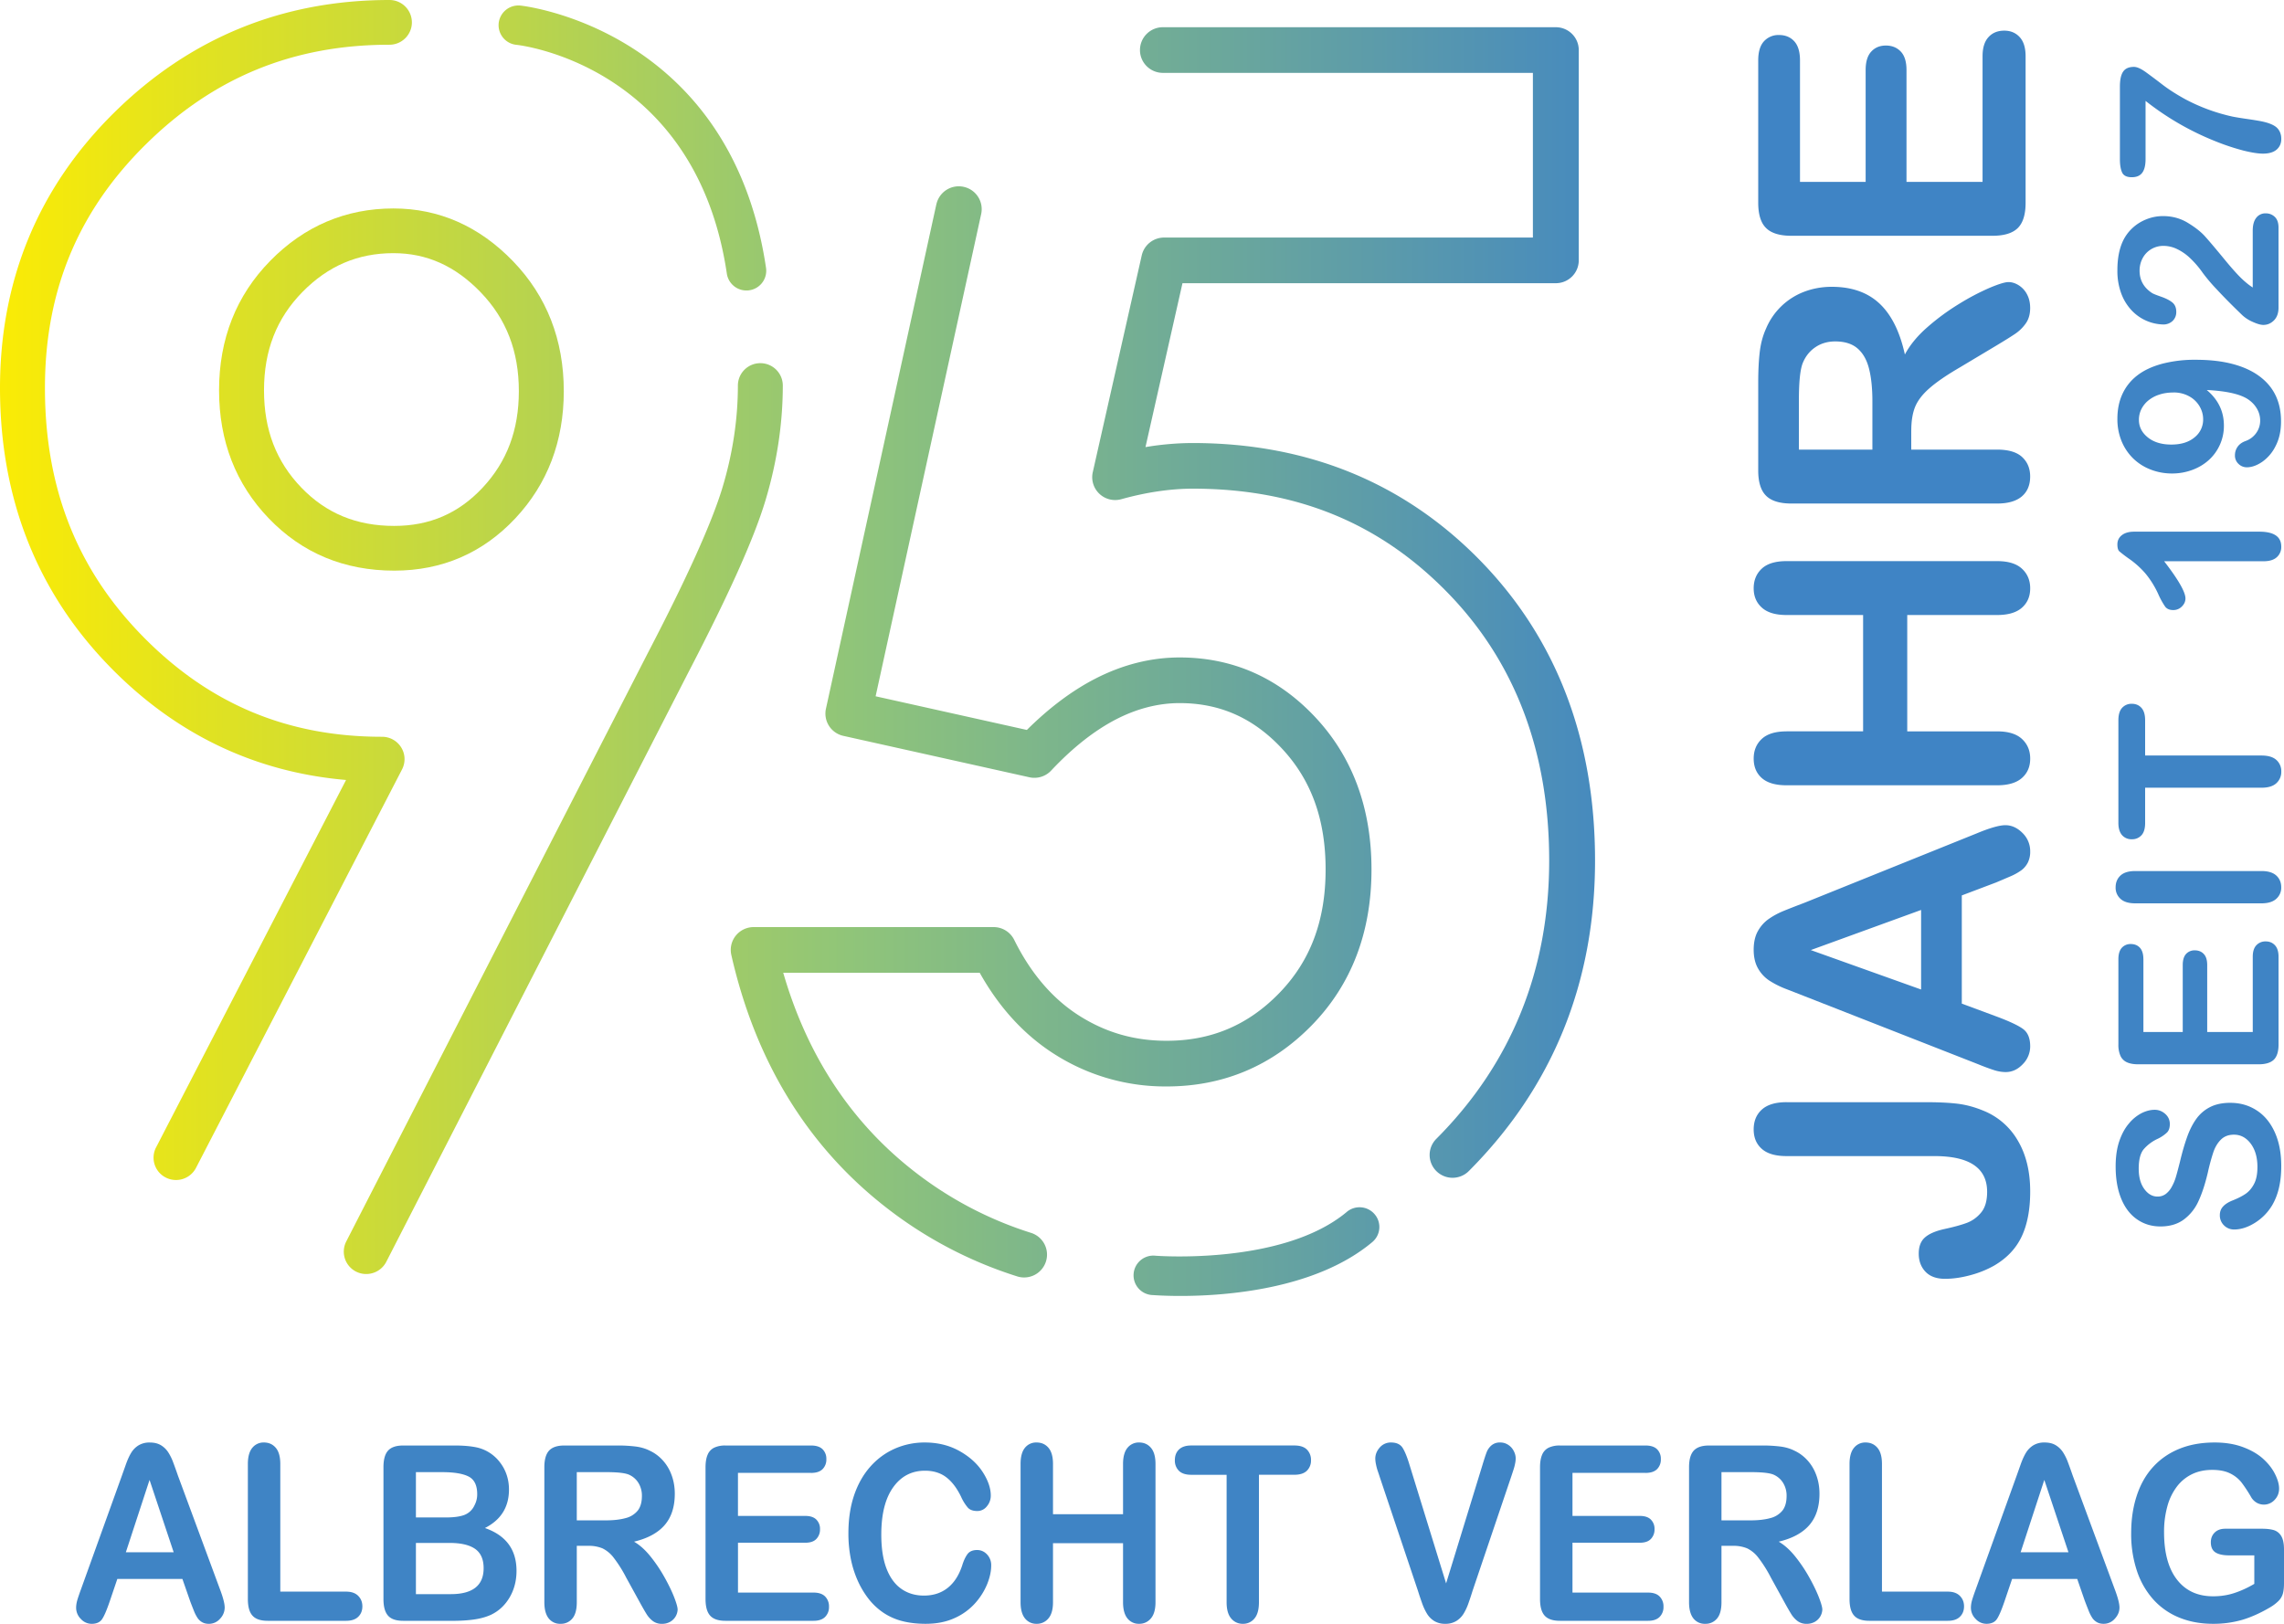
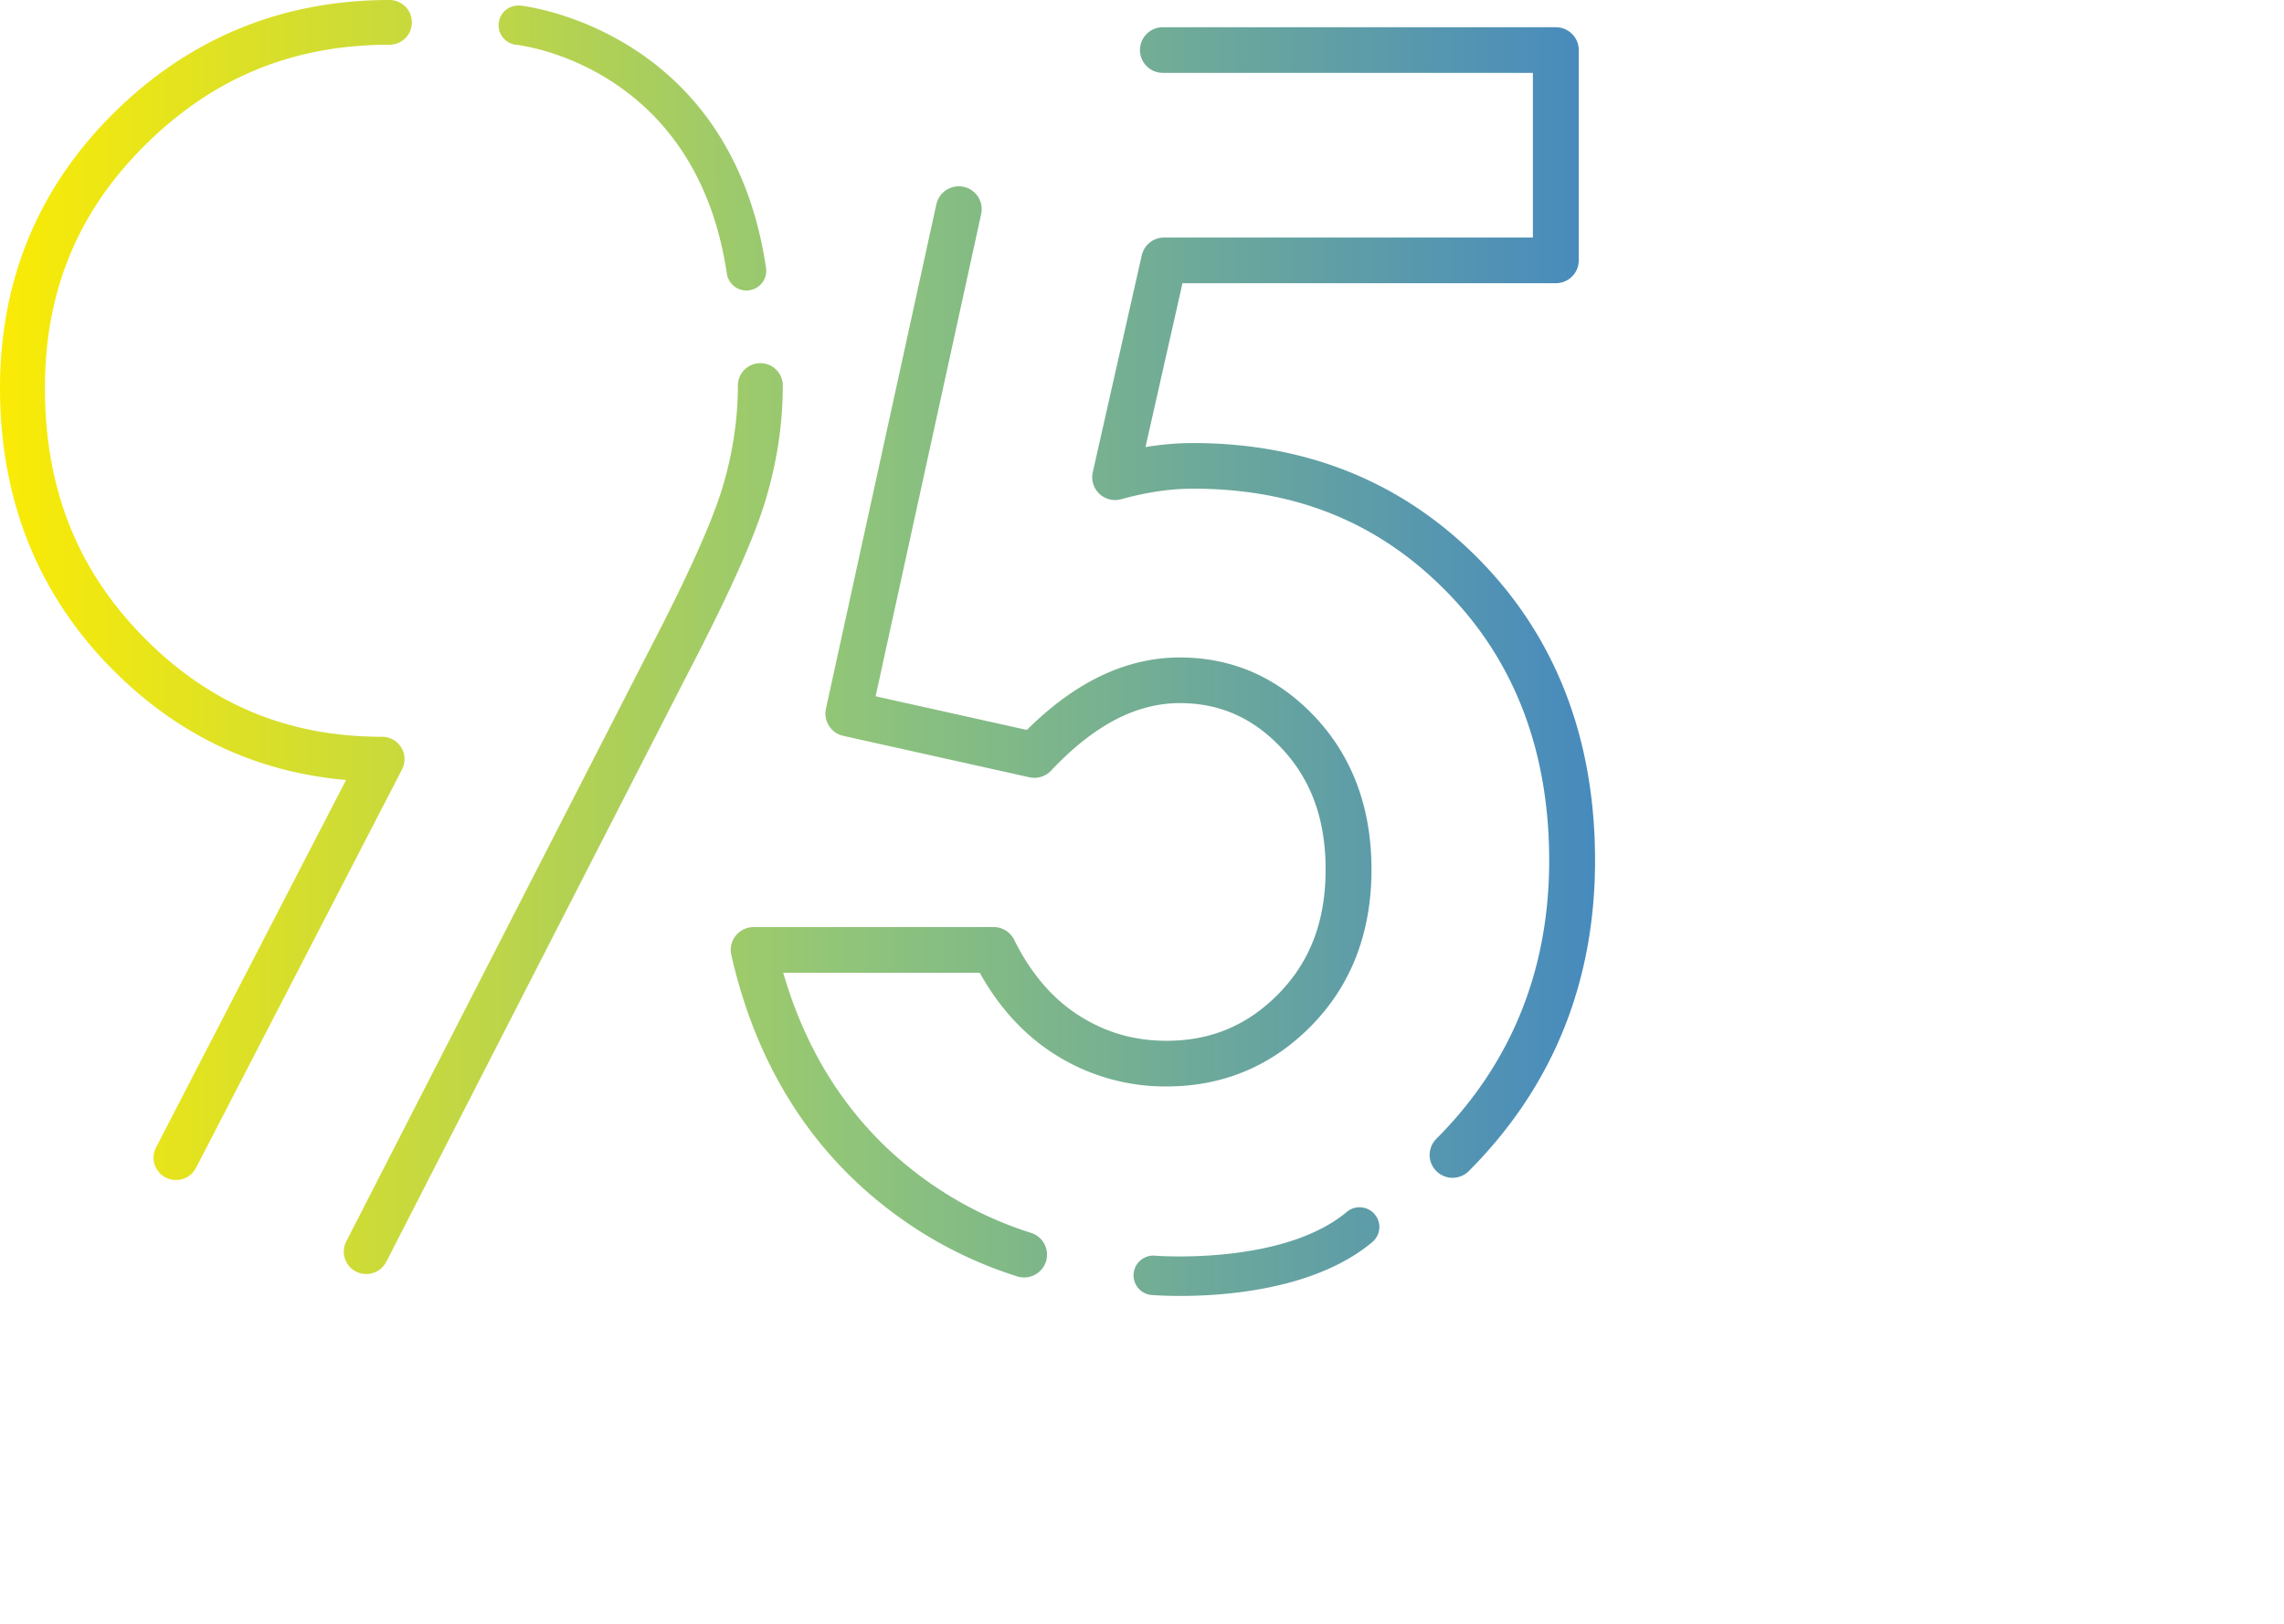
<svg xmlns="http://www.w3.org/2000/svg" width="90" height="64">
  <defs>
    <linearGradient id="a" x1="-74.006%" x2="421.6%" y1="50%" y2="50%">
      <stop offset="0%" stop-color="#FFED00" />
      <stop offset="51.75%" stop-color="#90C579" />
      <stop offset="99.931%" stop-color="#3F84C5" />
      <stop offset="100%" stop-color="#3F84C5" />
    </linearGradient>
    <linearGradient id="b" x1="-8.739%" x2="405.256%" y1="50%" y2="50%">
      <stop offset="0%" stop-color="#FFED00" />
      <stop offset="51.75%" stop-color="#90C579" />
      <stop offset="99.931%" stop-color="#3F84C5" />
      <stop offset="100%" stop-color="#3F84C5" />
    </linearGradient>
    <linearGradient id="c" x1="-85.705%" x2="301.733%" y1="50%" y2="50%">
      <stop offset="0%" stop-color="#FFED00" />
      <stop offset="51.75%" stop-color="#90C579" />
      <stop offset="99.931%" stop-color="#3F84C5" />
      <stop offset="100%" stop-color="#3F84C5" />
    </linearGradient>
    <linearGradient id="d" x1="-170.393%" x2="392.445%" y1="49.488%" y2="50.794%">
      <stop offset="0%" stop-color="#FFED00" />
      <stop offset="51.75%" stop-color="#90C579" />
      <stop offset="99.931%" stop-color="#3F84C5" />
      <stop offset="100%" stop-color="#3F84C5" />
    </linearGradient>
    <linearGradient id="e" x1="-476.427%" x2="220.29%" y1="49.581%" y2="50.13%">
      <stop offset="0%" stop-color="#FFED00" />
      <stop offset="51.75%" stop-color="#90C579" />
      <stop offset="99.931%" stop-color="#3F84C5" />
      <stop offset="100%" stop-color="#3F84C5" />
    </linearGradient>
    <linearGradient id="f" x1="-224.731%" x2="115.618%" y1="50%" y2="50%">
      <stop offset="0%" stop-color="#FFED00" />
      <stop offset="51.75%" stop-color="#90C579" />
      <stop offset="99.931%" stop-color="#3F84C5" />
      <stop offset="100%" stop-color="#3F84C5" />
    </linearGradient>
    <linearGradient id="g" x1="-119.453%" x2="147.12%" y1="50%" y2="50%">
      <stop offset="0%" stop-color="#FFED00" />
      <stop offset="51.75%" stop-color="#90C579" />
      <stop offset="99.931%" stop-color="#3F84C5" />
      <stop offset="100%" stop-color="#3F84C5" />
    </linearGradient>
  </defs>
  <g fill="none">
-     <path fill="url(#a)" d="M2.016 12.21C.678 10.848 0 9.13 0 7.107c0-2 .66-3.699 1.963-5.051C3.275.69 4.937 0 6.903 0c1.885 0 3.49.694 4.773 2.064 1.266 1.351 1.908 3.037 1.908 5.01 0 2.021-.671 3.742-1.995 5.116-1.334 1.384-2.922 2.085-4.719 2.085-1.877 0-3.51-.695-4.854-2.064m1.225-8.937c-.99 1.028-1.47 2.281-1.47 3.832 0 1.569.494 2.836 1.512 3.874 1.012 1.031 2.185 1.533 3.587 1.533 1.315 0 2.44-.505 3.441-1.544 1.01-1.049 1.502-2.322 1.502-3.894 0-1.534-.468-2.78-1.432-3.81-.947-1.01-2.085-1.502-3.479-1.502-1.484 0-2.681.494-3.661 1.511" transform="matrix(1 0 0 -1 8.632 22.491)" />
    <path fill="url(#b)" d="M4.499 42.071C1.514 39.125 0 35.473 0 31.217c0-4.376 1.477-8.093 4.388-11.048 2.578-2.619 5.684-4.095 9.248-4.402L6.149 1.284A.878.878 0 0 1 6.531.098a.887.887 0 0 1 1.192.38l8.12 15.707c.14.273.13.6-.032.862a.885.885 0 0 1-.756.423c-3.72 0-6.797 1.286-9.403 3.932-2.612 2.652-3.881 5.862-3.881 9.815 0 3.822 1.3 6.962 3.975 9.602 2.676 2.643 5.817 3.927 9.6 3.927.488 0 .884.395.884.881a.883.883 0 0 1-.885.882c-4.214 0-7.863-1.493-10.846-4.438" transform="matrix(1 0 0 -1 0 46.509)" />
    <path fill="url(#c)" d="M15.53 35.018c0-1.326-.204-2.68-.608-4.022-.413-1.37-1.393-3.547-2.915-6.471a.01.01 0 0 0-.003-.005L.097 1.282A.882.882 0 0 1 .885 0c.322 0 .633.176.79.481L13.58 23.716c1.593 3.063 2.587 5.278 3.037 6.775.453 1.506.683 3.03.683 4.527a.883.883 0 0 1-.885.882.883.883 0 0 1-.885-.882" transform="matrix(1 0 0 -1 13.546 50.214)" />
    <path fill="url(#d)" d="M.004 10.53a.779.779 0 0 1 .702-.848c.07-.006 7.067-.77 8.289-9.019A.779.779 0 0 1 9.765 0a.778.778 0 0 1 .774.89C9.14 10.33.94 11.223.856 11.23a.782.782 0 0 1-.852-.7" transform="matrix(1 0 0 -1 19.646 11.449)" />
    <path fill="url(#e)" d="M8.38 3.312C5.863 1.204.892 1.582.843 1.585A.778.778 0 1 1 .715.035v.001C.776.032 1.19 0 1.822 0 3.612 0 7.16.258 9.385 2.123c.33.277.372.767.094 1.095a.78.78 0 0 1-.597.277.778.778 0 0 1-.503-.183" transform="matrix(1 0 0 -1 44.69 51.078)" />
-     <path fill="url(#f)" d="M2.785 45.347a.901.901 0 0 1-.904-.9c0-.496.404-.899.904-.899h14.579v-6.491H2.834a.903.903 0 0 1-.883-.702l-1.93-8.547a.897.897 0 0 1 .26-.849c.23-.219.56-.3.866-.214.496.138.988.243 1.462.312.47.068.924.103 1.349.103 4.07 0 7.355-1.34 10.043-4.097 2.658-2.725 4.005-6.278 4.005-10.56 0-4.32-1.496-8.011-4.448-10.97a.896.896 0 0 1 .004-1.272.905.905 0 0 1 1.278.004c3.3 3.308 4.973 7.425 4.973 12.238 0 4.765-1.52 8.74-4.515 11.814-3.004 3.08-6.82 4.641-11.34 4.641-.511 0-1.053-.04-1.61-.12a19.973 19.973 0 0 1-.25-.04l1.458 6.46h14.711c.5 0 .904.403.904.9v8.29c0 .496-.405.899-.904.899H2.785Z" transform="matrix(1 0 0 -1 43.039 46.42)" />
+     <path fill="url(#f)" d="M2.785 45.347a.901.901 0 0 1-.904-.9c0-.496.404-.899.904-.899h14.579v-6.491H2.834a.903.903 0 0 1-.883-.702l-1.93-8.547a.897.897 0 0 1 .26-.849c.23-.219.56-.3.866-.214.496.138.988.243 1.462.312.47.068.924.103 1.349.103 4.07 0 7.355-1.34 10.043-4.097 2.658-2.725 4.005-6.278 4.005-10.56 0-4.32-1.496-8.011-4.448-10.97a.896.896 0 0 1 .004-1.272.905.905 0 0 1 1.278.004c3.3 3.308 4.973 7.425 4.973 12.238 0 4.765-1.52 8.74-4.515 11.814-3.004 3.08-6.82 4.641-11.34 4.641-.511 0-1.053-.04-1.61-.12a19.973 19.973 0 0 1-.25-.04l1.458 6.46h14.711c.5 0 .904.403.904.9v8.29c0 .496-.405.899-.904.899H2.785" transform="matrix(1 0 0 -1 43.039 46.42)" />
    <path fill="url(#g)" d="M8.102 42.3 3.751 22.417a.899.899 0 0 1 .685-1.07l7.331-1.632c.313-.07.64.031.858.264.846.901 1.71 1.582 2.568 2.024.82.421 1.66.635 2.495.635 1.594 0 2.918-.591 4.046-1.807 1.148-1.238 1.706-2.791 1.706-4.751 0-2.016-.6-3.612-1.835-4.88-1.227-1.259-2.677-1.871-4.431-1.871-1.273 0-2.402.325-3.453.995-1.043.664-1.902 1.668-2.553 2.985a.904.904 0 0 1-.811.501H.903a.905.905 0 0 1-.705-.338.896.896 0 0 1-.176-.759c.943-4.156 2.966-7.482 6.012-9.885A16.416 16.416 0 0 1 11.286.043a.902.902 0 0 1 1.134.586.898.898 0 0 1-.588 1.129 14.62 14.62 0 0 0-4.676 2.48C4.712 6.165 3.004 8.776 2.068 12.01H9.81c.767-1.373 1.753-2.449 2.938-3.203a8.111 8.111 0 0 1 4.426-1.278c2.237 0 4.165.814 5.728 2.418 1.556 1.596 2.346 3.66 2.346 6.132 0 2.4-.736 4.409-2.186 5.972-1.469 1.583-3.277 2.386-5.374 2.386-1.127 0-2.246-.282-3.325-.837-.915-.471-1.82-1.15-2.695-2.02l-5.96 1.327 4.16 19.009a.9.9 0 0 1-.69 1.07.903.903 0 0 1-1.075-.688" transform="matrix(1 0 0 -1 28.795 50.35)" />
    <g fill="#3F84C5">
-       <path d="M4.959 61.181h1.885l-.951-2.852-.934 2.852ZM7.49 63.1l-.302-.867H4.623l-.301.887c-.118.345-.218.579-.302.7-.083.12-.22.181-.409.181a.575.575 0 0 1-.426-.193.618.618 0 0 1-.185-.439c0-.094.015-.191.043-.292.029-.1.076-.24.142-.42L4.8 58.17l.165-.464c.065-.181.134-.331.207-.45a.875.875 0 0 1 .288-.29.823.823 0 0 1 .442-.111c.178 0 .326.037.445.11.12.074.215.17.288.285.074.117.136.242.185.376.05.133.115.311.192.535l1.649 4.46c.129.338.193.585.193.739a.64.64 0 0 1-.182.44.578.578 0 0 1-.442.201c-.1 0-.186-.02-.258-.06a.537.537 0 0 1-.18-.16 1.534 1.534 0 0 1-.158-.31c-.056-.14-.104-.263-.144-.37M11.045 57.702v5.03h2.592c.207 0 .365.055.476.165.11.11.166.248.166.415 0 .17-.055.307-.164.412-.109.106-.268.158-.478.158H10.55c-.278 0-.478-.067-.6-.203-.122-.134-.183-.353-.183-.655v-5.322c0-.282.058-.495.174-.636a.565.565 0 0 1 .459-.212c.192 0 .348.07.467.21.119.14.178.353.178.638M17.719 60.813h-1.33v2.018h1.373c.864 0 1.295-.341 1.295-1.023 0-.349-.111-.602-.335-.76-.224-.156-.559-.235-1.003-.235m-1.33-2.79v1.786h1.17c.32 0 .565-.033.739-.099a.726.726 0 0 0 .398-.377.913.913 0 0 0 .108-.443c0-.349-.114-.58-.34-.695-.227-.115-.573-.172-1.038-.172h-1.038Zm1.424 5.859h-1.928c-.279 0-.477-.068-.596-.205-.12-.137-.179-.354-.179-.653V57.83c0-.305.061-.524.183-.657.122-.134.32-.2.592-.2h2.045c.3 0 .562.02.783.061a1.573 1.573 0 0 1 .99.606c.115.149.203.314.263.494.06.181.09.372.09.573 0 .692-.316 1.197-.947 1.518.83.29 1.244.851 1.244 1.688 0 .386-.09.734-.27 1.044-.182.31-.425.538-.733.686-.192.088-.413.15-.663.186-.25.036-.54.054-.874.054M23.908 58.023h-1.18v1.9h1.146c.307 0 .565-.03.775-.088a.894.894 0 0 0 .48-.296c.11-.14.165-.333.165-.578a.954.954 0 0 0-.133-.507.828.828 0 0 0-.37-.328c-.15-.068-.444-.103-.883-.103m-.732 2.903h-.448v2.221c0 .292-.058.508-.176.646a.577.577 0 0 1-.46.207.563.563 0 0 1-.474-.217c-.112-.144-.168-.357-.168-.636V57.83c0-.301.062-.52.185-.655.124-.134.323-.202.598-.202h2.08a5.7 5.7 0 0 1 .736.04c.203.026.387.08.55.162.199.092.374.222.526.392.152.17.267.367.346.592.08.224.119.462.119.714 0 .515-.133.926-.398 1.234-.266.309-.668.527-1.208.656.227.132.444.327.65.584.207.258.391.532.553.823.162.29.289.553.38.787.09.234.135.395.135.483a.582.582 0 0 1-.297.483.64.64 0 0 1-.319.078.584.584 0 0 1-.362-.11 1.026 1.026 0 0 1-.251-.281c-.07-.113-.166-.28-.286-.5l-.513-.933a5.13 5.13 0 0 0-.493-.783 1.233 1.233 0 0 0-.44-.367 1.4 1.4 0 0 0-.565-.1M31.959 58.051h-2.88v1.697h2.651c.196 0 .341.048.437.144a.511.511 0 0 1 .145.38.532.532 0 0 1-.143.383c-.094.1-.24.15-.439.15H29.08v1.965h2.979c.2 0 .352.05.454.153a.551.551 0 0 1 .153.408.54.54 0 0 1-.153.398c-.102.102-.254.153-.454.153h-3.475c-.278 0-.478-.068-.6-.203s-.183-.353-.183-.655V57.83c0-.2.028-.365.082-.492a.536.536 0 0 1 .256-.278.997.997 0 0 1 .445-.087h3.376c.203 0 .355.05.454.148a.524.524 0 0 1 .148.389.53.53 0 0 1-.148.393c-.1.1-.25.15-.454.15M39.058 61.7c0 .22-.05.458-.15.714a2.612 2.612 0 0 1-.466.755 2.385 2.385 0 0 1-.814.6c-.33.154-.715.231-1.153.231-.333 0-.636-.035-.909-.103a2.419 2.419 0 0 1-.742-.324 2.586 2.586 0 0 1-.614-.577 3.492 3.492 0 0 1-.426-.728 4.057 4.057 0 0 1-.264-.86 5.1 5.1 0 0 1-.089-.972c0-.556.074-1.053.222-1.494.148-.44.36-.816.635-1.129.275-.312.598-.55.968-.714a2.9 2.9 0 0 1 1.184-.245c.51 0 .966.112 1.365.335.399.223.704.499.916.827.213.328.32.639.32.93a.64.64 0 0 1-.155.425.474.474 0 0 1-.375.184c-.164 0-.287-.042-.368-.127a1.773 1.773 0 0 1-.274-.439c-.166-.342-.362-.598-.587-.768-.226-.17-.503-.255-.834-.255-.524 0-.943.219-1.254.656-.312.437-.467 1.057-.467 1.861 0 .538.069.985.206 1.342.138.357.333.623.586.799.252.176.548.264.887.264.367 0 .678-.1.932-.3.254-.199.445-.492.574-.879.055-.182.122-.33.203-.445.08-.115.21-.172.387-.172.152 0 .283.058.392.174a.61.61 0 0 1 .164.434M41.493 57.702v1.98h2.76v-1.98c0-.282.058-.495.174-.636a.565.565 0 0 1 .459-.212c.192 0 .348.07.467.21.119.14.179.353.179.638v5.445c0 .286-.061.5-.181.64a.583.583 0 0 1-.465.213.562.562 0 0 1-.461-.214c-.115-.144-.172-.356-.172-.639v-2.324h-2.76v2.324c0 .286-.06.5-.18.64a.582.582 0 0 1-.465.213.562.562 0 0 1-.46-.214c-.116-.144-.173-.356-.173-.639v-5.445c0-.282.056-.495.17-.636a.563.563 0 0 1 .463-.212c.192 0 .348.07.467.21.119.14.178.353.178.638M51.003 58.126h-1.395v5.02c0 .29-.058.504-.176.644a.568.568 0 0 1-.456.21.577.577 0 0 1-.463-.212c-.12-.141-.179-.355-.179-.641v-5.02H46.94c-.218 0-.38-.053-.486-.158a.563.563 0 0 1-.159-.418c0-.179.055-.32.166-.424.11-.104.27-.155.48-.155h4.063c.221 0 .386.053.493.16a.566.566 0 0 1 .162.42.555.555 0 0 1-.164.417c-.109.105-.273.157-.49.157M55.553 57.773l1.43 4.634 1.433-4.667c.074-.245.13-.415.168-.511a.672.672 0 0 1 .185-.26.507.507 0 0 1 .353-.115c.109 0 .21.03.304.09.093.059.166.138.219.238.053.099.08.198.08.299 0 .07-.01.144-.027.224-.016.08-.038.158-.064.236l-.078.238-1.528 4.515c-.054.173-.108.338-.163.493a2.15 2.15 0 0 1-.19.41.885.885 0 0 1-.286.29.798.798 0 0 1-.437.113.81.81 0 0 1-.437-.11.867.867 0 0 1-.288-.293 2.224 2.224 0 0 1-.191-.412c-.055-.154-.11-.318-.164-.49l-1.503-4.479a8.049 8.049 0 0 0-.08-.24 2.016 2.016 0 0 1-.068-.255 1.196 1.196 0 0 1-.028-.23c0-.161.059-.307.176-.44a.57.57 0 0 1 .444-.197c.218 0 .372.073.462.22.09.145.183.378.278.7M64.843 58.051h-2.88v1.697h2.651c.196 0 .341.048.437.144a.511.511 0 0 1 .145.38.532.532 0 0 1-.143.383c-.094.1-.24.15-.439.15h-2.651v1.965h2.979c.2 0 .352.05.454.153a.551.551 0 0 1 .153.408.54.54 0 0 1-.153.398c-.102.102-.254.153-.454.153h-3.475c-.278 0-.478-.068-.6-.203s-.183-.353-.183-.655V57.83c0-.2.028-.365.082-.492a.536.536 0 0 1 .256-.278.997.997 0 0 1 .445-.087h3.376c.203 0 .355.05.454.148a.524.524 0 0 1 .148.389.53.53 0 0 1-.148.393c-.1.1-.25.15-.454.15M69.014 58.023h-1.18v1.9h1.146c.307 0 .565-.03.775-.088a.894.894 0 0 0 .48-.296c.11-.14.165-.333.165-.578a.954.954 0 0 0-.133-.507.828.828 0 0 0-.37-.328c-.15-.068-.444-.103-.883-.103m-.732 2.903h-.448v2.221c0 .292-.058.508-.176.646a.577.577 0 0 1-.46.207.563.563 0 0 1-.474-.217c-.112-.144-.168-.357-.168-.636V57.83c0-.301.062-.52.185-.655.124-.134.323-.202.598-.202h2.08a5.7 5.7 0 0 1 .736.04c.203.026.387.08.55.162.199.092.374.222.526.392.152.17.267.367.346.592.08.224.119.462.119.714 0 .515-.133.926-.398 1.234-.266.309-.668.527-1.208.656.227.132.444.327.65.584.207.258.391.532.553.823.162.29.289.553.38.787.09.234.135.395.135.483a.582.582 0 0 1-.297.483.64.64 0 0 1-.319.078.584.584 0 0 1-.362-.11 1.026 1.026 0 0 1-.251-.281c-.07-.113-.166-.28-.286-.5l-.513-.933a5.13 5.13 0 0 0-.493-.783 1.233 1.233 0 0 0-.44-.367 1.4 1.4 0 0 0-.565-.1M74.158 57.702v5.03h2.592c.207 0 .365.055.476.165.11.11.166.248.166.415 0 .17-.055.307-.164.412-.109.106-.268.158-.478.158h-3.087c-.278 0-.478-.067-.6-.203-.122-.134-.183-.353-.183-.655v-5.322c0-.282.058-.495.174-.636a.565.565 0 0 1 .459-.212c.192 0 .348.07.467.21.119.14.178.353.178.638M79.622 61.181h1.885l-.952-2.852-.933 2.852Zm2.53 1.918-.3-.867h-2.566l-.301.887c-.118.345-.218.579-.302.7-.083.12-.22.181-.409.181a.575.575 0 0 1-.426-.193.618.618 0 0 1-.185-.439c0-.094.015-.191.043-.292.029-.1.076-.24.142-.42l1.615-4.487.165-.464c.065-.181.134-.331.207-.45a.875.875 0 0 1 .288-.29.823.823 0 0 1 .442-.111c.178 0 .326.037.445.11.12.074.215.17.288.285.074.117.136.242.185.376.05.133.115.311.192.535l1.649 4.46c.129.338.193.585.193.739 0 .16-.06.307-.183.44a.576.576 0 0 1-.44.201c-.101 0-.187-.02-.26-.06a.537.537 0 0 1-.18-.16 1.534 1.534 0 0 1-.157-.31c-.056-.14-.104-.263-.144-.37M90 61.073v1.324c0 .177-.016.317-.047.422a.671.671 0 0 1-.174.285 1.65 1.65 0 0 1-.325.246c-.382.226-.75.39-1.102.495a4.09 4.09 0 0 1-1.154.155c-.485 0-.927-.082-1.326-.245a2.767 2.767 0 0 1-1.02-.712 3.195 3.195 0 0 1-.648-1.131 4.582 4.582 0 0 1-.226-1.485c0-.538.073-1.03.22-1.476.146-.446.361-.825.646-1.136.283-.31.629-.549 1.037-.714.407-.165.87-.247 1.386-.247.425 0 .8.062 1.128.186.327.124.592.28.796.469.204.188.357.388.46.599.104.21.156.397.156.56 0 .176-.06.327-.179.45a.573.573 0 0 1-.693.116.616.616 0 0 1-.213-.198 5.633 5.633 0 0 0-.4-.612 1.306 1.306 0 0 0-.442-.35c-.185-.093-.42-.14-.708-.14-.295 0-.56.055-.792.167a1.655 1.655 0 0 0-.596.485 2.26 2.26 0 0 0-.379.78 3.73 3.73 0 0 0-.131 1.023c0 .811.17 1.435.51 1.871.34.438.814.656 1.423.656.295 0 .573-.042.833-.128.26-.085.523-.205.79-.362v-1.123h-.99c-.239 0-.42-.039-.541-.117-.122-.079-.182-.212-.182-.4 0-.155.05-.282.152-.383.102-.1.24-.15.416-.15h1.45c.178 0 .329.017.452.051a.513.513 0 0 1 .3.231c.075.12.113.299.113.538M70.397 43.442h5.52c.478 0 .886.02 1.221.06.336.041.676.133 1.02.276a2.75 2.75 0 0 1 1.355 1.18c.324.549.486 1.217.486 2.004 0 .71-.113 1.303-.338 1.778-.225.474-.59.857-1.093 1.148a3.986 3.986 0 0 1-.927.372c-.35.095-.682.143-.999.143-.335 0-.591-.093-.769-.279-.177-.186-.266-.425-.266-.715 0-.282.082-.494.245-.637.162-.143.416-.253.762-.33.369-.08.663-.161.883-.242.22-.082.41-.218.568-.409.158-.19.237-.462.237-.815 0-.94-.692-1.41-2.077-1.41h-5.828c-.432 0-.755-.093-.97-.282-.216-.188-.324-.445-.324-.769 0-.33.108-.59.324-.784.215-.193.538-.29.97-.29M75.7 38.999v-3.134l-4.347 1.581L75.7 39Zm2.926-4.207-1.322.5v4.265l1.35.5c.528.196.883.364 1.068.502.184.138.277.364.277.68a.995.995 0 0 1-.295.707c-.196.206-.42.308-.669.308-.143 0-.292-.024-.445-.071a9.034 9.034 0 0 1-.64-.237l-6.842-2.682-.707-.276a3.596 3.596 0 0 1-.687-.343 1.392 1.392 0 0 1-.442-.48c-.112-.198-.169-.442-.169-.733 0-.296.057-.542.169-.74.112-.198.258-.358.435-.48a3.03 3.03 0 0 1 .571-.307c.204-.084.476-.19.816-.319l6.799-2.74c.517-.215.894-.322 1.128-.322.245 0 .469.101.672.304a.997.997 0 0 1 .306.733.95.95 0 0 1-.09.43.887.887 0 0 1-.245.3 2.248 2.248 0 0 1-.474.262c-.213.092-.401.172-.564.24M70.397 28.825h3.018V24.24h-3.018c-.432 0-.755-.096-.97-.29-.216-.193-.324-.447-.324-.761 0-.32.107-.579.32-.777.213-.198.538-.296.974-.296h8.3c.437 0 .763.1.978.3.216.2.324.458.324.773 0 .319-.11.574-.328.765-.217.19-.542.286-.973.286h-3.544v4.586h3.544c.436 0 .762.1.977.3.216.201.324.459.324.774 0 .32-.11.574-.328.765-.217.19-.542.286-.973.286h-8.301c-.432 0-.755-.094-.97-.282-.216-.189-.324-.445-.324-.77 0-.319.107-.578.32-.776.213-.198.538-.297.974-.297M70.885 15.76v1.961h2.896v-1.903c0-.51-.044-.94-.133-1.288-.088-.348-.24-.614-.453-.797-.213-.184-.506-.276-.88-.276-.292 0-.55.074-.772.222-.223.148-.39.353-.5.615-.105.248-.158.737-.158 1.467m4.427 1.216v.744h3.385c.446 0 .774.098.985.293.21.196.316.451.316.766 0 .339-.11.6-.33.787-.221.186-.544.279-.97.279H70.59c-.46 0-.793-.102-.999-.308-.206-.205-.309-.536-.309-.994v-3.456c0-.477.02-.884.061-1.223.041-.339.124-.644.248-.916A2.647 2.647 0 0 1 71.09 11.5c.342-.13.705-.196 1.089-.196.785 0 1.413.22 1.883.661.47.441.802 1.11.999 2.007.2-.377.498-.737.891-1.08.393-.344.81-.65 1.254-.92a9.33 9.33 0 0 1 1.2-.63c.357-.15.603-.224.737-.224.139 0 .276.044.413.132a.929.929 0 0 1 .323.361c.08.153.119.329.119.53 0 .238-.057.439-.169.6a1.623 1.623 0 0 1-.428.42c-.172.116-.426.274-.762.475l-1.422.851c-.523.305-.92.579-1.193.82-.274.24-.46.485-.561.733-.1.248-.15.56-.15.937M70.928 2.382v4.786h2.587V2.761c0-.324.073-.566.22-.726.146-.16.338-.24.578-.24.24 0 .435.079.586.237.15.157.226.4.226.73v4.406h2.997v-4.95c0-.335.078-.586.234-.755.155-.17.362-.255.621-.255.25 0 .452.085.608.255.155.169.233.42.233.754v5.774c0 .463-.103.795-.309.998-.206.203-.54.304-.999.304h-7.92c-.306 0-.557-.045-.751-.136a.845.845 0 0 1-.424-.425c-.089-.194-.133-.44-.133-.741v-5.61c0-.338.076-.59.227-.754a.767.767 0 0 1 .593-.247c.249 0 .449.083.6.247.15.165.226.416.226.755M87.89 43.467c.382 0 .725.098 1.029.294.304.195.543.481.715.859.172.377.258.824.258 1.34 0 .62-.118 1.132-.353 1.535-.17.286-.395.518-.678.697-.283.178-.558.267-.824.267a.551.551 0 0 1-.399-.16.545.545 0 0 1-.166-.41c0-.134.044-.248.13-.34.086-.093.214-.173.383-.239.2-.08.369-.166.504-.258.134-.093.246-.224.333-.393.088-.168.131-.39.131-.664 0-.377-.088-.683-.264-.92-.177-.235-.397-.353-.661-.353-.21 0-.38.064-.51.191s-.23.292-.3.493a8.27 8.27 0 0 0-.219.807c-.106.452-.23.83-.372 1.134a1.83 1.83 0 0 1-.581.724c-.246.179-.55.268-.915.268-.347 0-.656-.094-.926-.283-.27-.188-.477-.461-.622-.818-.145-.357-.217-.777-.217-1.26 0-.386.048-.72.144-1 .096-.282.224-.516.383-.701a1.6 1.6 0 0 1 .502-.407c.175-.086.346-.129.512-.129.152 0 .29.054.411.16.122.108.183.242.183.401 0 .146-.036.257-.11.333a1.467 1.467 0 0 1-.36.246 1.633 1.633 0 0 0-.556.411c-.134.16-.2.417-.2.772 0 .328.072.593.217.795.145.201.32.302.523.302a.532.532 0 0 0 .327-.103.87.87 0 0 0 .236-.283c.067-.12.118-.241.155-.364.038-.123.092-.326.164-.609.084-.354.175-.675.276-.962.1-.287.222-.531.366-.733a1.5 1.5 0 0 1 .544-.471c.22-.113.489-.17.807-.17M84.46 37.808v2.867h1.55v-2.64c0-.194.043-.339.13-.435a.447.447 0 0 1 .347-.143c.144 0 .26.047.35.141.091.094.137.24.137.437v2.64h1.795v-2.966c0-.2.046-.35.14-.451a.482.482 0 0 1 .372-.153c.15 0 .27.051.364.153.093.1.14.252.14.451v3.46c0 .276-.062.475-.185.597-.124.12-.323.182-.599.182h-4.744c-.184 0-.333-.027-.45-.081a.506.506 0 0 1-.253-.256 1.064 1.064 0 0 1-.08-.443v-3.36c0-.202.045-.353.135-.452a.46.46 0 0 1 .356-.148c.15 0 .269.05.359.148.09.099.135.25.135.452M89.113 35.604H84.14c-.259 0-.452-.058-.581-.176a.584.584 0 0 1-.194-.454c0-.191.064-.346.191-.465.128-.119.323-.178.584-.178h4.972c.261 0 .456.06.585.178.13.119.194.274.194.465a.583.583 0 0 1-.196.452c-.13.119-.325.178-.583.178M84.528 28.39v1.388h4.585c.264 0 .46.059.588.176a.589.589 0 0 1 .192.454.597.597 0 0 1-.194.461c-.13.119-.324.178-.586.178h-4.585v1.388c0 .217-.047.379-.144.485a.491.491 0 0 1-.38.158.486.486 0 0 1-.388-.165c-.094-.11-.142-.27-.142-.478V28.39c0-.22.049-.384.146-.49a.495.495 0 0 1 .384-.161c.157 0 .284.054.38.162.097.109.144.272.144.489M89.194 22.121h-3.917c.56.726.84 1.214.84 1.466 0 .12-.048.226-.144.32a.466.466 0 0 1-.334.138c-.147 0-.254-.045-.323-.137a3.01 3.01 0 0 1-.267-.484 3.612 3.612 0 0 0-.517-.83 3.517 3.517 0 0 0-.607-.55 5.536 5.536 0 0 1-.413-.313c-.052-.048-.077-.14-.077-.274 0-.152.059-.273.176-.364.118-.092.28-.138.486-.138h4.93c.576 0 .865.196.865.588a.537.537 0 0 1-.177.42c-.117.105-.29.158-.52.158M85.639 15.47c-.195 0-.375.026-.54.079a1.327 1.327 0 0 0-.429.223 1.05 1.05 0 0 0-.284.342.935.935 0 0 0-.103.435c0 .272.117.502.35.69.234.189.544.283.928.283.382 0 .686-.094.913-.283a.89.89 0 0 0 .34-.715c0-.178-.047-.347-.14-.508a1.064 1.064 0 0 0-.407-.394 1.246 1.246 0 0 0-.628-.153m1.317-.098c.224.188.393.399.506.632.114.233.17.49.17.773a1.813 1.813 0 0 1-.596 1.357c-.188.17-.408.3-.659.392a2.287 2.287 0 0 1-.79.137c-.295 0-.576-.052-.841-.155a2.013 2.013 0 0 1-.691-.44 2.03 2.03 0 0 1-.457-.684 2.278 2.278 0 0 1-.163-.877c0-.368.067-.697.202-.985.135-.289.331-.532.588-.729.256-.197.58-.348.97-.454a5.08 5.08 0 0 1 1.326-.158c.551 0 1.037.055 1.458.167.42.111.773.273 1.058.486.286.213.498.468.638.765s.208.634.208 1.011c0 .371-.07.695-.213.969a1.651 1.651 0 0 1-.529.625c-.211.143-.414.215-.61.215a.46.46 0 0 1-.322-.133.443.443 0 0 1-.142-.339c0-.125.035-.238.105-.338.07-.1.176-.176.317-.227a.867.867 0 0 0 .415-.313.825.825 0 0 0 .157-.493.918.918 0 0 0-.125-.463c-.083-.145-.2-.27-.352-.373-.308-.206-.85-.328-1.628-.368M88.768 11.332V9.095c0-.223.046-.393.138-.51a.45.45 0 0 1 .374-.176c.141 0 .26.047.358.14.097.092.146.233.146.422v3.154c0 .214-.06.381-.178.501-.12.12-.26.18-.42.18-.103 0-.24-.039-.411-.116a1.47 1.47 0 0 1-.403-.253c-.396-.38-.735-.722-1.018-1.028a6.814 6.814 0 0 1-.557-.656 3.78 3.78 0 0 0-.502-.584 1.987 1.987 0 0 0-.516-.356 1.227 1.227 0 0 0-.519-.122.934.934 0 0 0-.493.13.91.91 0 0 0-.338.356c-.08.15-.12.314-.12.49 0 .375.165.67.494.884.044.028.161.076.354.143.192.067.34.143.443.227.103.084.155.208.155.371a.48.48 0 0 1-.142.356.525.525 0 0 1-.387.14 1.766 1.766 0 0 1-1.206-.53 1.952 1.952 0 0 1-.424-.667 2.55 2.55 0 0 1-.161-.949c0-.437.069-.81.207-1.118.091-.2.217-.376.378-.528.16-.151.347-.269.558-.353.21-.084.43-.126.656-.126.356 0 .68.087.971.263.291.176.52.355.684.538.165.183.424.49.777.919.353.43.627.725.823.885.077.068.17.139.28.21M83.534 6.27V3.416c0-.275.043-.473.13-.596.085-.123.227-.184.425-.184.121 0 .28.072.478.216.198.144.417.308.657.493.24.184.537.374.893.57a7.294 7.294 0 0 0 1.868.683c.15.029.343.06.581.094.239.035.421.065.547.09.293.06.496.146.61.255.112.11.17.257.17.44 0 .174-.062.314-.184.42-.122.105-.302.158-.54.158-.184 0-.433-.038-.75-.116a8.95 8.95 0 0 1-1.134-.377 10.991 10.991 0 0 1-2.74-1.585V6.27c0 .24-.043.419-.13.538-.088.118-.225.177-.411.177-.199 0-.327-.063-.384-.189-.057-.125-.086-.3-.086-.526" />
-     </g>
+       </g>
  </g>
</svg>